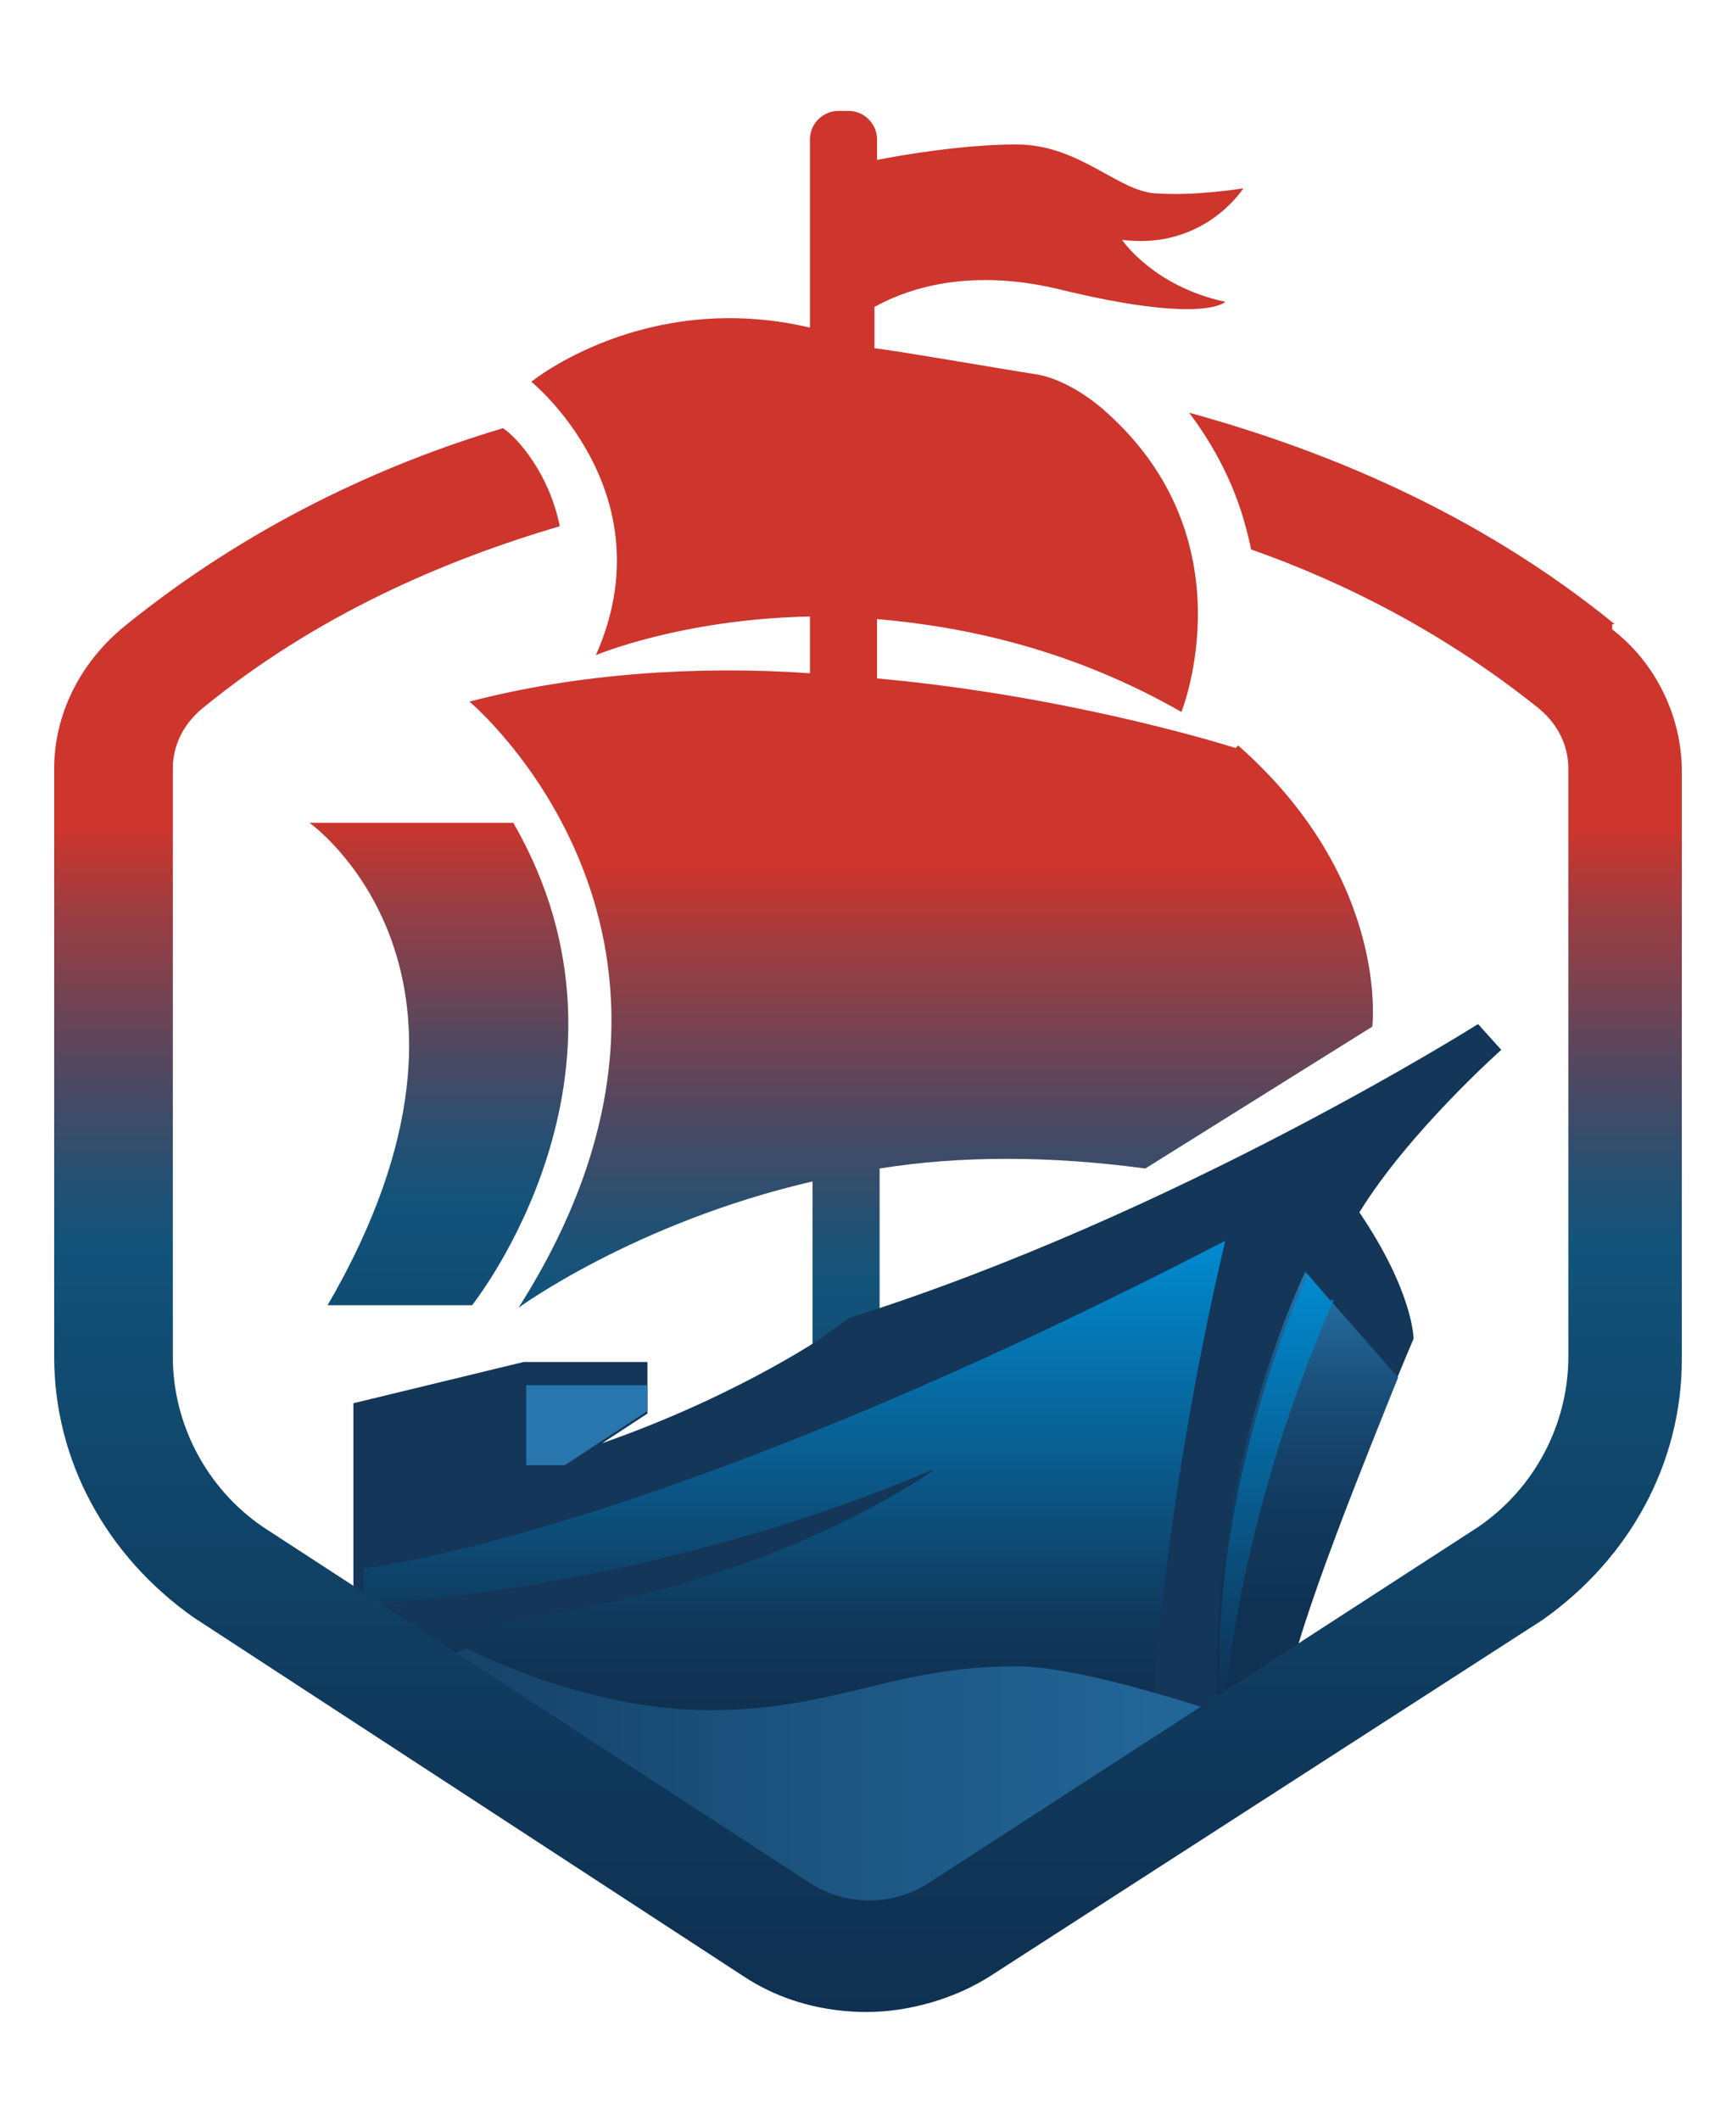
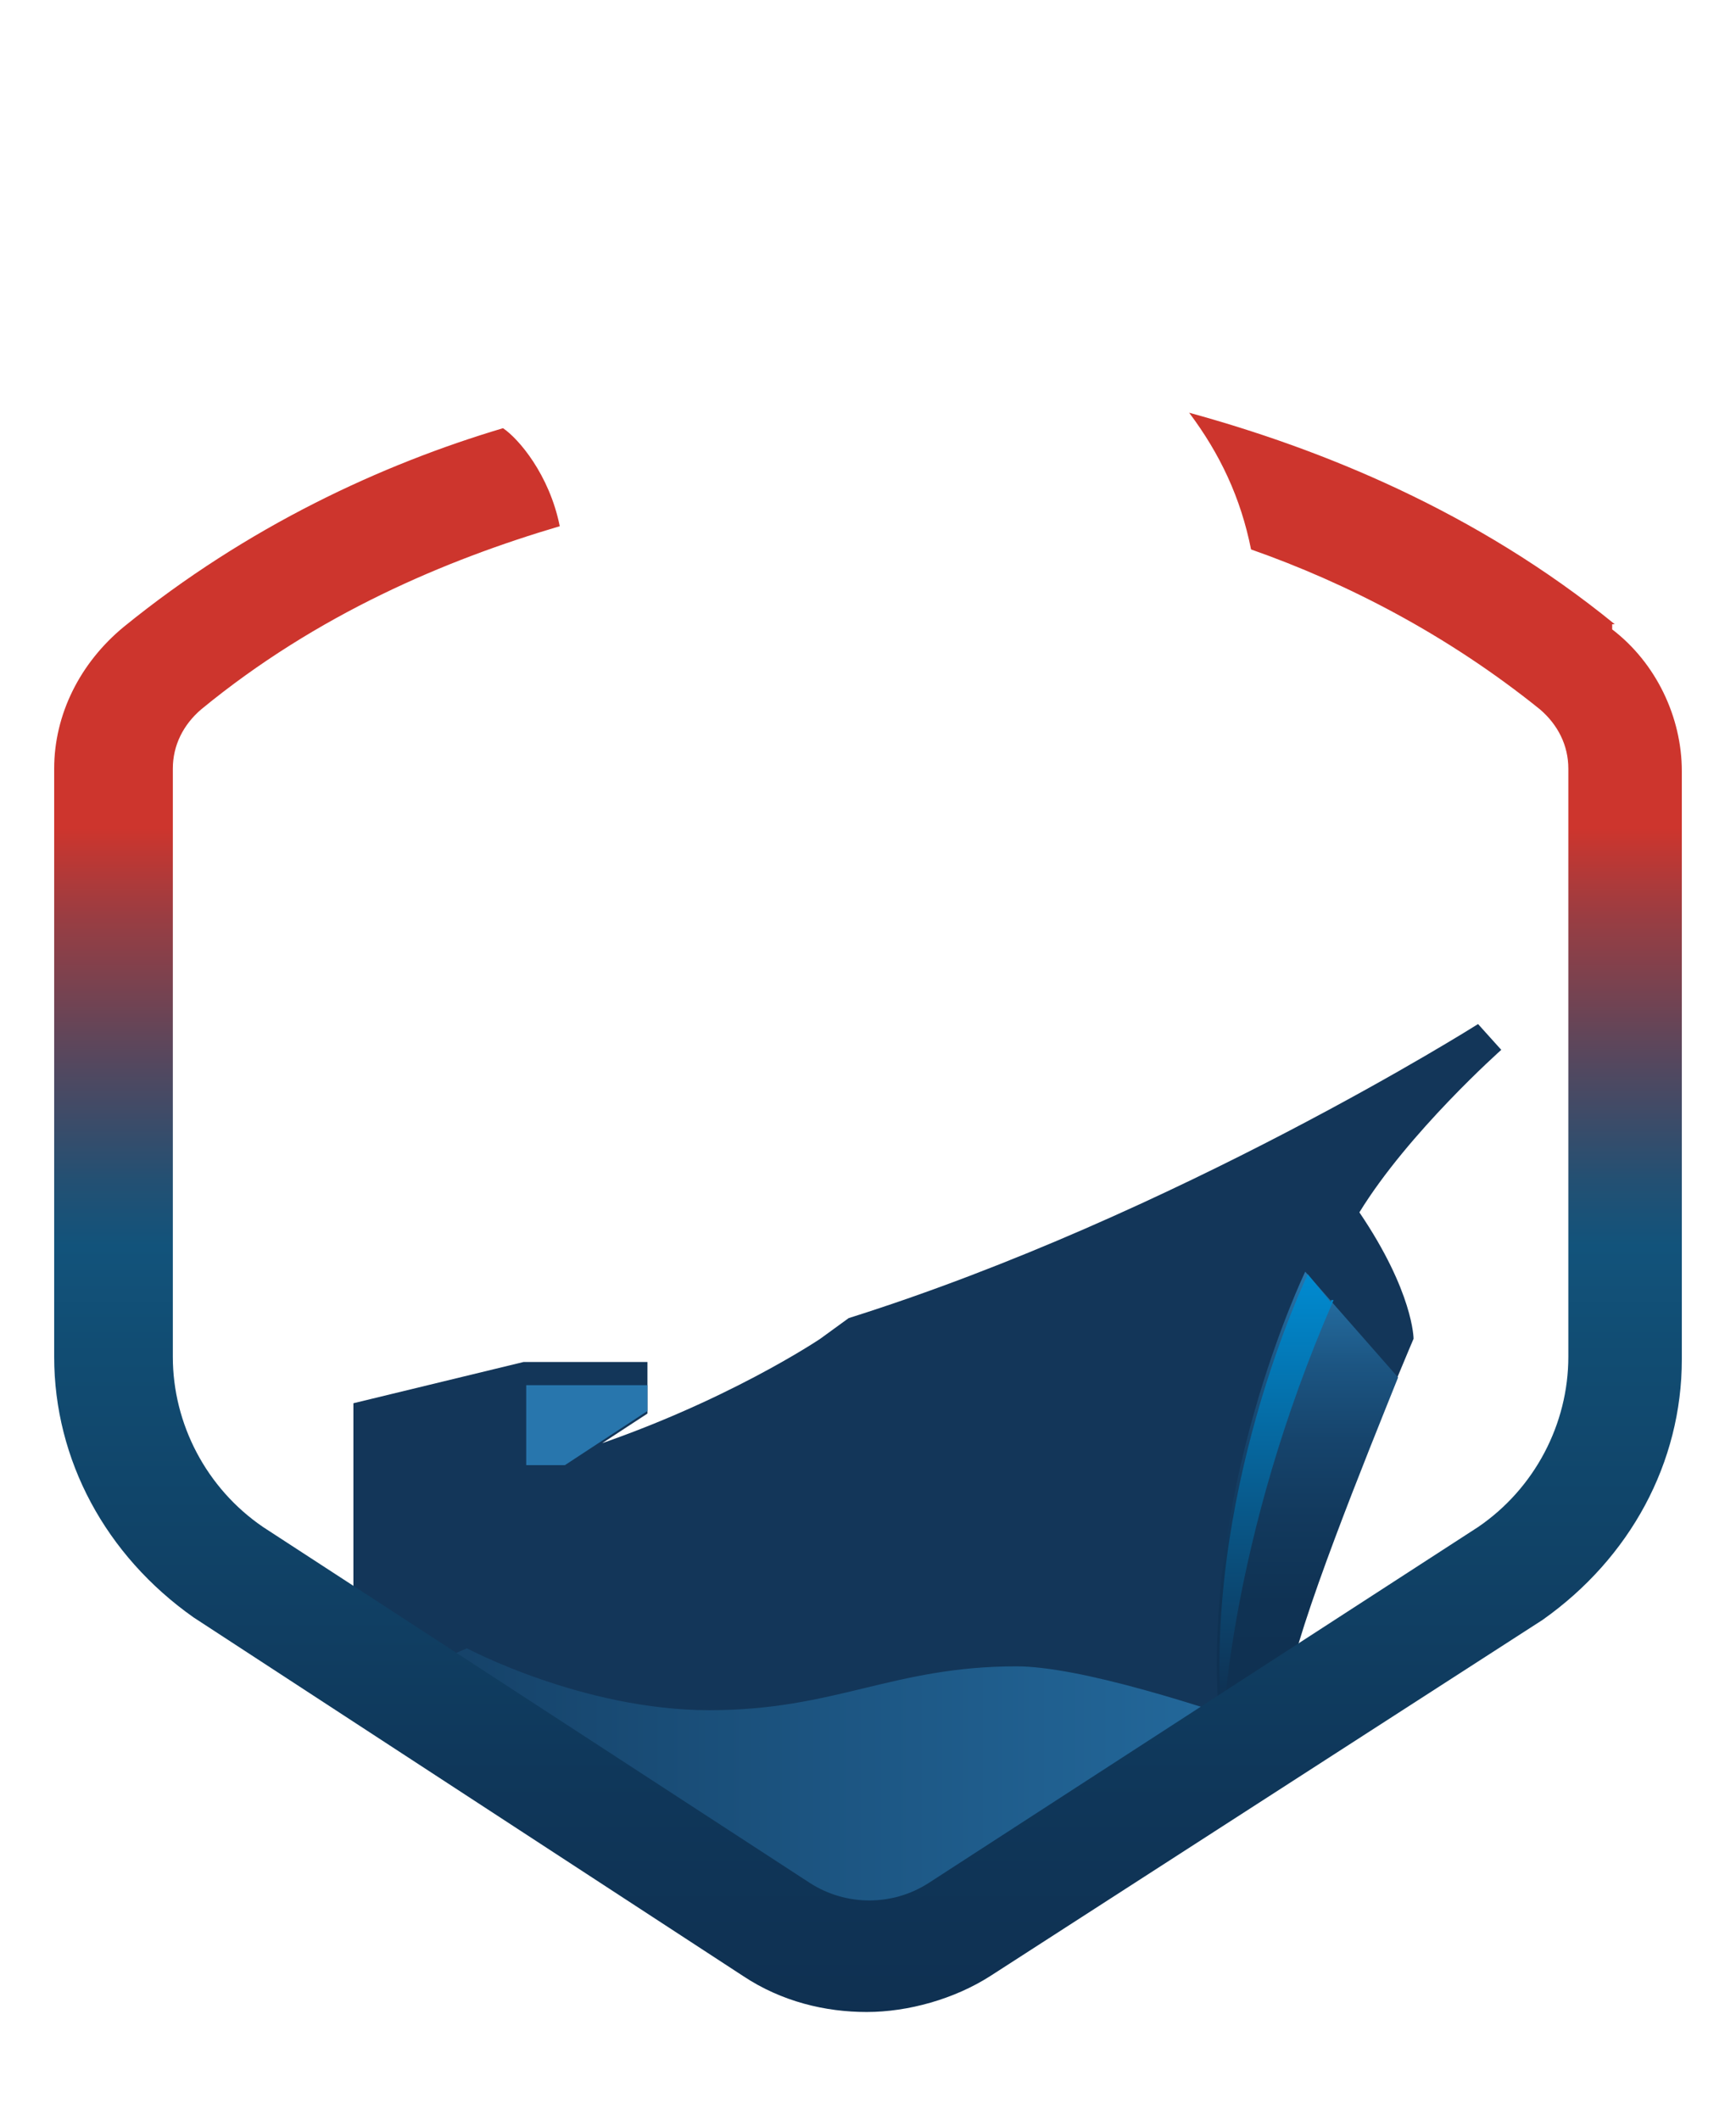
<svg xmlns="http://www.w3.org/2000/svg" id="_Слой_1" version="1.1" viewBox="0 0 6.73 8.22">
  <defs>
    <style> .st0 { fill: url(#linear-gradient2); } .st1 { fill: #133659; } .st2 { fill: url(#linear-gradient1); } .st3 { fill: none; } .st4 { clip-path: url(#clippath-1); } .st5 { clip-path: url(#clippath-3); } .st6 { fill: url(#linear-gradient4); } .st7 { fill: url(#linear-gradient5); } .st8 { fill: url(#linear-gradient3); } .st9 { fill: #2876ad; } .st10 { fill: url(#linear-gradient6); } .st11 { clip-path: url(#clippath-2); } .st12 { fill: url(#linear-gradient); } .st13 { clip-path: url(#clippath); } </style>
    <clipPath id="clippath">
      <path class="st3" d="M3,7.44c.22.14.5.14.71,0l2.14-1.39c.28-.19.45-.51.45-.84V1.41c0-.15-.07-.29-.19-.39C4.9.03,3.36.08,3.36.08,3.36.08,1.83.04.62,1.02c-.12.1-.19.24-.19.39v3.81c0,.33.17.64.45.84,0,0,2.12,1.38,2.12,1.38Z" />
    </clipPath>
    <clipPath id="clippath-1">
-       <path class="st3" d="M4.79,2.9s-.62-.2-1.39-.27v-.23c.35.03.76.12,1.18.36,0,0,.27-.67-.3-1.17,0,0-.13-.12-.27-.14-.13-.02-.53-.09-.62-.1v-.16c.09-.05.33-.16.71-.07.57.14.65.05.65.05-.28-.06-.4-.24-.4-.24.32.04.47-.2.47-.2,0,0-.18.03-.33.02-.15,0-.3-.19-.55-.19-.2,0-.44.04-.54.06v-.08c0-.06-.05-.11-.11-.11h-.04c-.06,0-.11.05-.11.11v.73c-.64-.15-1.08.21-1.08.21,0,0,.53.43.25,1.06,0,0,.33-.14.83-.15v.22c-.43-.03-.9,0-1.32.11,0,0,1.1.92.19,2.35,0,0,.45-.33,1.14-.49v.93c0,.06.05.11.11.11h.04c.06,0,.11-.05.11-.11v-.98c.31-.05.66-.05,1.03,0l.88-.55s.07-.57-.52-1.09h0Z" />
-     </clipPath>
+       </clipPath>
    <linearGradient id="linear-gradient" x1="3.08" y1="-.07" x2="3.08" y2="8.44" gradientTransform="translate(0 7.89) scale(1 -1)" gradientUnits="userSpaceOnUse">
      <stop offset="0" stop-color="#0f3051" />
      <stop offset=".11" stop-color="#0f375a" />
      <stop offset=".3" stop-color="#114c72" />
      <stop offset=".35" stop-color="#12537b" />
      <stop offset=".38" stop-color="#235073" />
      <stop offset=".43" stop-color="#514860" />
      <stop offset=".5" stop-color="#9a3d42" />
      <stop offset=".54" stop-color="#cd352d" />
    </linearGradient>
    <linearGradient id="linear-gradient1" x1="3.08" y1="1.07" x2="3.08" y2="3.08" gradientTransform="translate(0 7.89) scale(1 -1)" gradientUnits="userSpaceOnUse">
      <stop offset=".07" stop-color="#0f3051" />
      <stop offset=".24" stop-color="#113658" />
      <stop offset="1" stop-color="#008bd1" />
    </linearGradient>
    <linearGradient id="linear-gradient2" x1="5.07" y1="1.17" x2="5.07" y2="2.95" gradientTransform="translate(0 7.89) scale(1 -1)" gradientUnits="userSpaceOnUse">
      <stop offset="0" stop-color="#0f3051" />
      <stop offset=".28" stop-color="#0f3253" />
      <stop offset=".47" stop-color="#12395d" />
      <stop offset=".64" stop-color="#16446c" />
      <stop offset=".8" stop-color="#1c5582" />
      <stop offset=".94" stop-color="#246b9e" />
      <stop offset="1" stop-color="#2876ad" />
    </linearGradient>
    <linearGradient id="linear-gradient3" x1="4.95" y1="1.17" x2="4.95" y2="2.95" gradientTransform="translate(0 7.89) scale(1 -1)" gradientUnits="userSpaceOnUse">
      <stop offset=".07" stop-color="#0f3051" />
      <stop offset="1" stop-color="#008bd1" />
    </linearGradient>
    <clipPath id="clippath-2">
      <path class="st3" d="M1.2,3.19s.82.58.07,1.87h.56s.72-.9.16-1.87h-.79Z" />
    </clipPath>
    <linearGradient id="linear-gradient4" x1="3.08" y1=".49" x2="3.08" y2="8.29" gradientTransform="translate(0 7.89) scale(1 -1)" gradientUnits="userSpaceOnUse">
      <stop offset="0" stop-color="#0f3051" />
      <stop offset=".11" stop-color="#0f375a" />
      <stop offset=".3" stop-color="#114c72" />
      <stop offset=".35" stop-color="#12537b" />
      <stop offset=".38" stop-color="#235073" />
      <stop offset=".43" stop-color="#514860" />
      <stop offset=".5" stop-color="#9a3d42" />
      <stop offset=".54" stop-color="#cd352d" />
    </linearGradient>
    <linearGradient id="linear-gradient5" x1="-.1" y1=".68" x2="5.81" y2=".68" gradientTransform="translate(0 7.89) scale(1 -1)" gradientUnits="userSpaceOnUse">
      <stop offset=".07" stop-color="#0f3051" />
      <stop offset="1" stop-color="#2876ad" />
    </linearGradient>
    <clipPath id="clippath-3">
      <path class="st3" d="M6.26,2.42c-.54-.44-1.14-.68-1.65-.82.12.16.2.33.24.53.37.13.76.33,1.12.62.07.06.11.14.11.23v2.28c0,.26-.13.51-.35.66l-2.13,1.38c-.14.09-.32.09-.46,0l-2.12-1.38c-.22-.15-.35-.4-.35-.66v-2.28c0-.09.04-.17.11-.23.45-.37.95-.58,1.39-.71-.04-.2-.16-.34-.22-.38-.47.14-.99.38-1.47.77-.17.14-.27.34-.27.55v2.28c0,.4.2.77.54,1.01l2.13,1.39c.15.1.32.14.48.14s.34-.05.48-.14l2.14-1.38c.34-.24.54-.61.54-1.01v-2.28c0-.21-.1-.42-.27-.55v-.02Z" />
    </clipPath>
    <linearGradient id="linear-gradient6" x1="3.37" y1=".08" x2="3.37" y2="8.59" gradientTransform="translate(0 7.89) scale(1 -1)" gradientUnits="userSpaceOnUse">
      <stop offset="0" stop-color="#0f3051" />
      <stop offset=".11" stop-color="#0f375a" />
      <stop offset=".3" stop-color="#114c72" />
      <stop offset=".35" stop-color="#12537b" />
      <stop offset=".38" stop-color="#235073" />
      <stop offset=".43" stop-color="#514860" />
      <stop offset=".5" stop-color="#9a3d42" />
      <stop offset=".54" stop-color="#cd352d" />
    </linearGradient>
  </defs>
  <g class="st13">
    <g>
      <g>
        <g class="st4">
-           <rect class="st12" x="-.08" y="-.55" width="6.32" height="8.51" />
-         </g>
+           </g>
        <path class="st1" d="M2.25,5.65l.26-.17v-.2h-.48l-.66.16v1.06l1.88,1.12,1.48-.63.26-.28v-.17c.05-.32.49-1.35.49-1.35,0,0,0-.18-.21-.49.19-.31.55-.63.55-.63l-.09-.1s-1.17.74-2.44,1.14l-.11.08s-.37.25-.92.43" />
-         <path class="st2" d="M3.61,5.7c-1.13.48-2.2.52-2.2.52v-.14s1.12-.12,3.34-1.27c-.24,1.02-.28,1.81-.28,1.81l-2.48.21-.56-.5s1.24,0,2.19-.63" />
        <path class="st0" d="M4.99,6.72v-.17c.04-.25.31-.91.43-1.21l-.36-.41s-.42.87-.33,1.78h.26Z" />
        <path class="st8" d="M5.16,5.05l-.09-.11s-.42.87-.33,1.78c0,0,.02-.74.43-1.68h-.01Z" />
        <polygon class="st9" points="2.46 5.37 2.04 5.37 2.04 5.68 2.19 5.68 2.51 5.47 2.51 5.37 2.46 5.37" />
        <g class="st11">
-           <rect class="st6" x="-.08" y="-.4" width="6.32" height="7.8" />
-         </g>
+           </g>
      </g>
      <path class="st7" d="M1.81,6.39s.45.24.94.24.71-.17,1.19-.17,1.86.58,1.86.58l-1.15.79-3.13.2L-.1,7.23s1.91-.84,1.91-.84Z" />
    </g>
  </g>
  <g class="st5">
    <rect class="st10" x="-.37" y="-.7" width="7.48" height="8.51" />
  </g>
</svg>